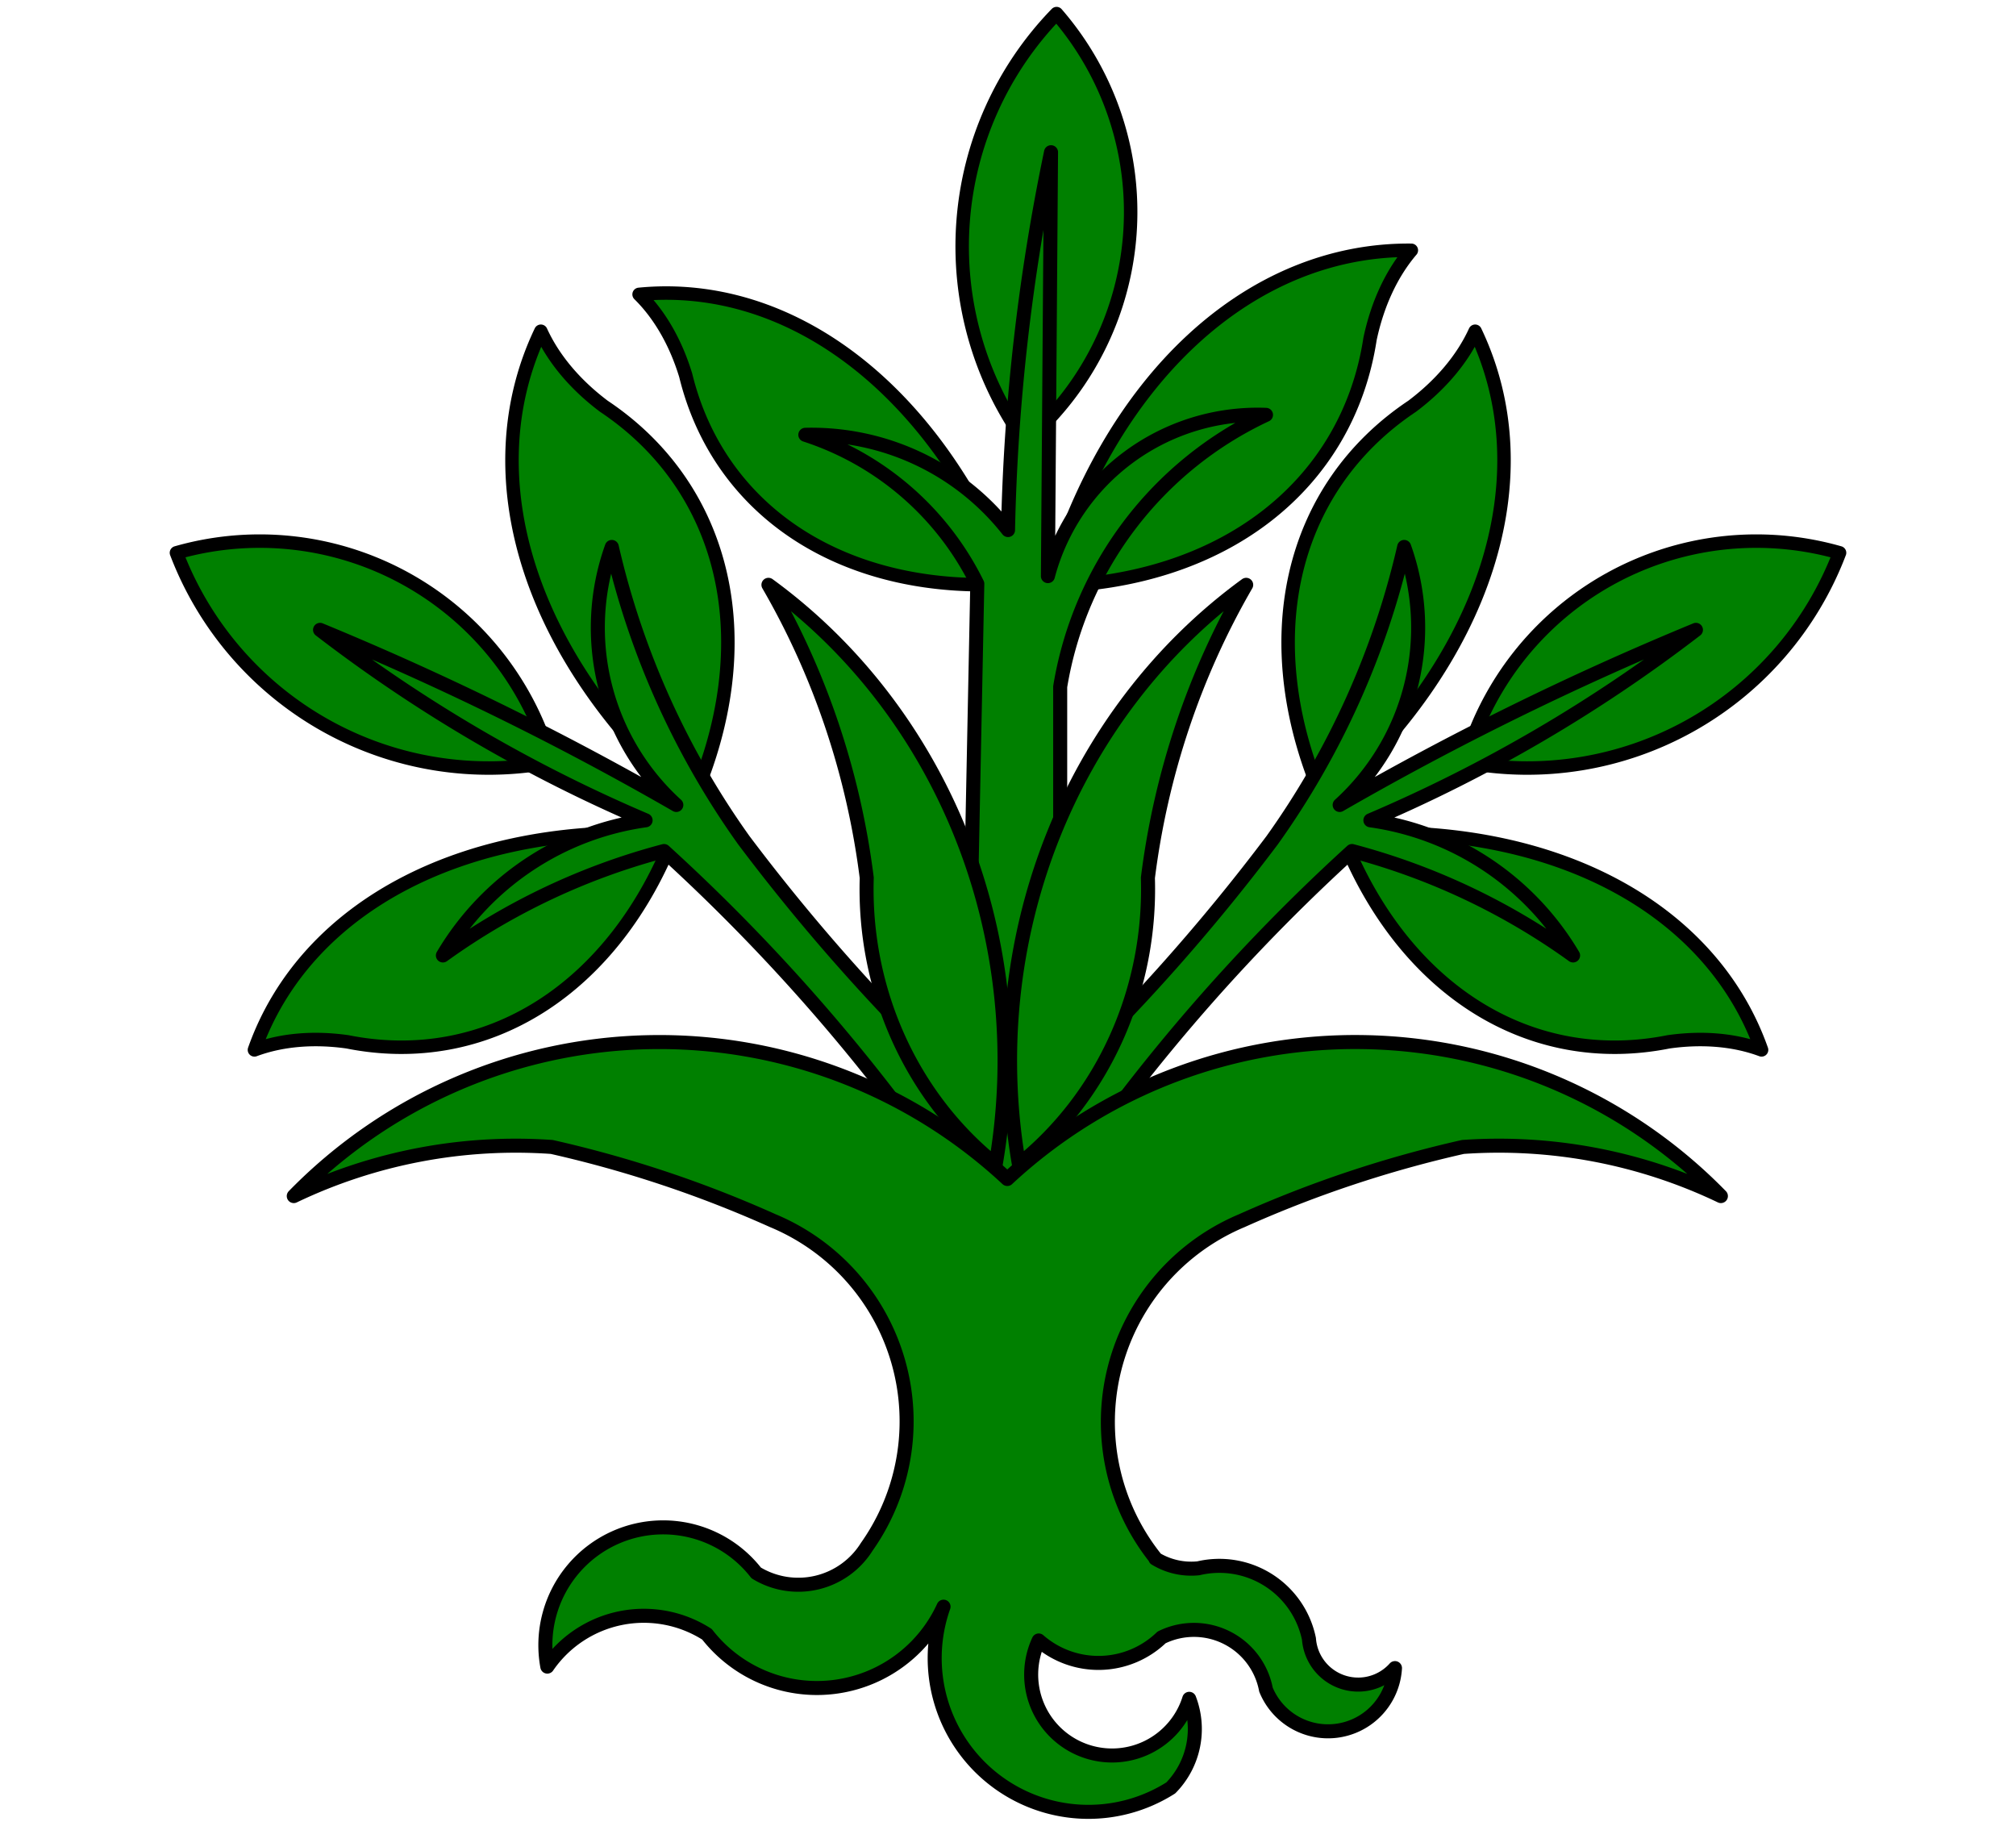
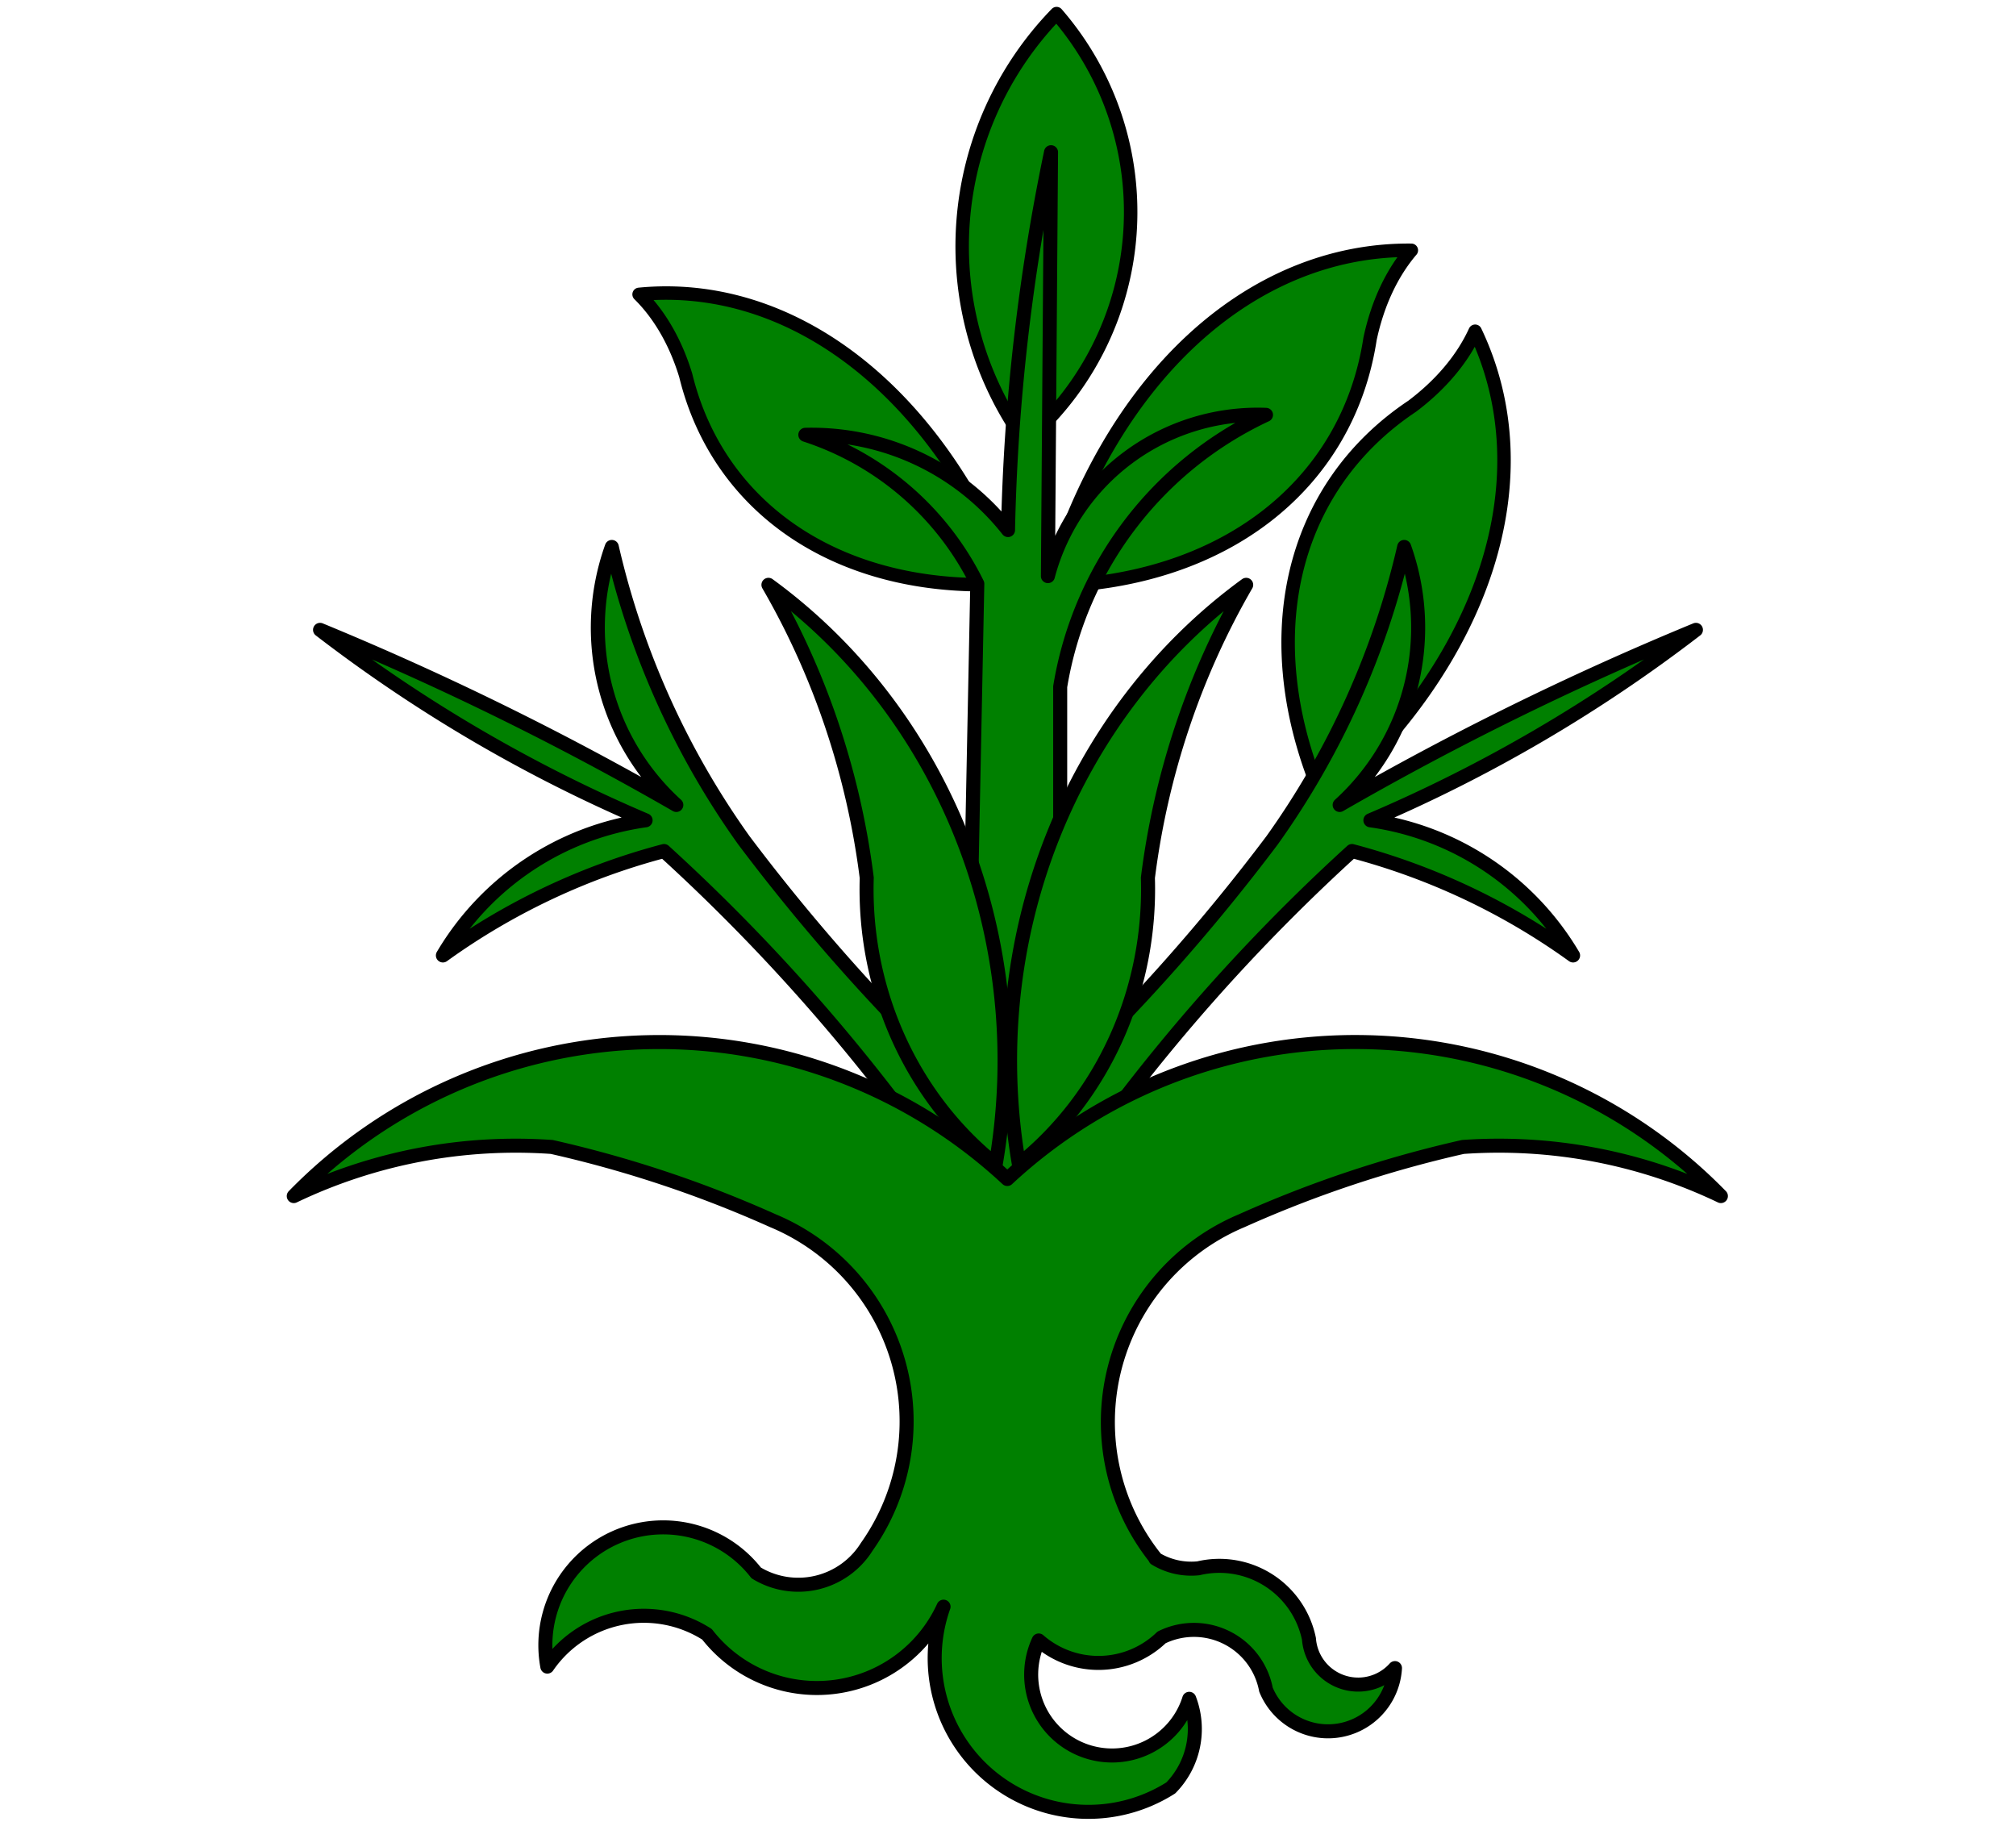
<svg xmlns="http://www.w3.org/2000/svg" xmlns:ns1="http://schemas.microsoft.com/visio/2003/SVGExtensions/" width="4.492in" height="4.068in" viewBox="0 0 323.453 292.885" xml:space="preserve" color-interpolation-filters="sRGB" class="st3">
  <title>Bush, Shrub</title>
  <ns1:documentProperties ns1:langID="1033" ns1:viewMarkup="false" />
  <style type="text/css">
	
		.st1 {fill:#008000;stroke:#000000;stroke-linecap:round;stroke-linejoin:round;stroke-width:2.16}
		.st2 {fill:#008000;stroke:#000000;stroke-linecap:round;stroke-linejoin:round;stroke-width:2.25}
		.st3 {fill:none;fill-rule:evenodd;font-size:12px;overflow:visible;stroke-linecap:square;stroke-miterlimit:3}
	
	</style>
  <g ns1:mID="0" ns1:index="1" ns1:groupContext="foregroundPage">
    <title>Page-1</title>
    <ns1:pageProperties ns1:drawingScale="1" ns1:pageScale="1" ns1:drawingUnits="19" ns1:shadowOffsetX="9" ns1:shadowOffsetY="-9" />
    <g id="group8-1" transform="translate(28.307,-2.25)" ns1:mID="8" ns1:groupContext="group">
      <title>Shrub 2</title>
      <g id="group9-2" transform="translate(74.234,-196.613)" ns1:mID="9" ns1:groupContext="group">
        <title>Sheet.9</title>
        <g id="shape10-3" ns1:mID="10" ns1:groupContext="shape" transform="translate(-189.333,124.613) rotate(-60)">
          <title>Laurel Wreath.12</title>
          <path d="M0 290.14 A53.6 53.6 0 0 1 61.98 260.18 A48.535 48.535 45 0 1 -0 290.14 Z" class="st1" />
        </g>
        <g id="shape11-5" ns1:mID="11" ns1:groupContext="shape" transform="translate(358.639,238.995) rotate(90)">
          <title>Laurel Wreath.18</title>
          <path d="M27.38 265.08 A64.219 44.896 -180 0 0 53.89 292.89 A80.881 58.844 -56.83 0 0 14.23 241.37 A37.835          26.552 165.74 0 1 0 234.74 A95.866 67.02 -5.78 0 0 53.89 292.89 A55.679 38.925 0 0 1 27.38          265.08 Z" class="st1" />
        </g>
        <g id="shape12-7" ns1:mID="12" ns1:groupContext="shape" transform="translate(-236.479,266.756) rotate(85) scale(1,-1)">
          <title>Laurel Wreath.19</title>
          <path d="M26.13 266.34 A61.306 42.859 -180 0 0 51.45 292.89 A77.211 56.174 -56.83 0 0 13.59 243.7 A36.118          25.347 165.74 0 1 0 237.38 A91.517 63.98 -5.78 0 0 51.45 292.89 A53.153 37.159 0 0 1 26.13          266.34 Z" class="st1" />
        </g>
      </g>
      <g id="group13-9" transform="translate(-210.495,66.655) rotate(-65)" ns1:mID="13" ns1:groupContext="group">
        <title>Sheet.13</title>
        <g id="shape14-10" ns1:mID="14" ns1:groupContext="shape" transform="translate(-189.333,124.613) rotate(-60)">
          <title>Laurel Wreath.12</title>
-           <path d="M-0 290.14 A53.6 53.6 0 0 1 61.98 260.18 A48.535 48.535 0.46 0 1 -0 290.14 Z" class="st1" />
        </g>
        <g id="shape15-12" ns1:mID="15" ns1:groupContext="shape" transform="translate(358.639,238.995) rotate(90)">
          <title>Laurel Wreath.18</title>
-           <path d="M27.38 265.08 A64.219 44.896 -180 0 0 53.89 292.89 A80.881 58.844 -56.83 0 0 14.23 241.37 A37.835          26.552 165.74 0 1 0 234.74 A95.866 67.02 -5.78 0 0 53.89 292.89 A55.679 38.925 0 0 1 27.38          265.08 Z" class="st1" />
        </g>
        <g id="shape16-14" ns1:mID="16" ns1:groupContext="shape" transform="translate(-236.479,266.756) rotate(85) scale(1,-1)">
          <title>Laurel Wreath.19</title>
-           <path d="M26.13 266.34 A61.306 42.859 -180 0 0 51.45 292.89 A77.211 56.174 -56.83 0 0 13.59 243.7 A36.118          25.347 165.74 0 1 0 237.38 A91.517 63.98 -5.78 0 0 51.45 292.89 A53.153 37.159 0 0 1 26.13          266.34 Z" class="st1" />
        </g>
      </g>
      <g id="group17-16" transform="translate(477.335,66.655) rotate(65) scale(-1,1)" ns1:mID="17" ns1:groupContext="group">
        <title>Sheet.17</title>
        <g id="shape18-17" ns1:mID="18" ns1:groupContext="shape" transform="translate(-189.333,124.613) rotate(-60)">
          <title>Laurel Wreath.12</title>
-           <path d="M-0 290.14 A53.6 53.6 0 0 1 61.98 260.18 A48.535 48.535 0.46 0 1 -0 290.14 Z" class="st1" />
        </g>
        <g id="shape19-19" ns1:mID="19" ns1:groupContext="shape" transform="translate(358.639,238.995) rotate(90)">
          <title>Laurel Wreath.18</title>
          <path d="M27.38 265.08 A64.219 44.896 -180 0 0 53.89 292.89 A80.881 58.844 -56.83 0 0 14.23 241.37 A37.835          26.552 165.74 0 1 0 234.74 A95.866 67.02 -5.78 0 0 53.89 292.89 A55.679 38.925 0 0 1 27.38          265.08 Z" class="st1" />
        </g>
        <g id="shape20-21" ns1:mID="20" ns1:groupContext="shape" transform="translate(-236.479,266.756) rotate(85) scale(1,-1)">
          <title>Laurel Wreath.19</title>
-           <path d="M26.13 266.34 A61.306 42.859 -180 0 0 51.45 292.89 A77.211 56.174 -56.83 0 0 13.59 243.7 A36.118          25.347 165.74 0 1 0 237.38 A91.517 63.98 -5.78 0 0 51.45 292.89 A53.153 37.159 0 0 1 26.13          266.34 Z" class="st1" />
        </g>
      </g>
      <g id="shape21-23" ns1:mID="21" ns1:groupContext="shape" transform="translate(23.043,-87.12)">
        <title>Sheet.21</title>
        <path d="M118.75 262.47 L118.75 199.51 A58.62 58.62 0 0 1 151.77 155.9 A34.806 34.806 -180 0 0 116.78 181.77         L117.28 113.77 A329.719 329.719 -180 0 0 110.38 174.38 A40.141 40.141 -91.75 0 0 77.86 159.1 A46.904         46.904 87.51 0 1 105.45 183 L103.82 264.2 A318.017 318.017 89.62 0 1 68 224.15 A131.599 131.599 88.83         0 1 46.81 177.09 A38.437 38.437 -95.84 0 0 57.16 218.48 A483.042 483.042 -97.3 0 0 0 190.39 A239.829         239.829 -90.57 0 0 52.23 220.94 A45.058 45.058 -98.25 0 0 19.71 242.62 A107.586 107.586 0 0 1 55.19         225.87 A303.68 303.68 0 0 1 110.38 292.89 A303.68 303.68 90 0 1 165.57 225.87 A107.586 107.586 90 0         1 201.04 242.62 A45.058 45.058 -81.75 0 0 168.52 220.94 A239.829 239.829 -89.43 0 0 220.75 190.39         A483.042 483.042 -82.7 0 0 163.59 218.48 A38.437 38.437 -84.16 0 0 173.94 177.09 A131.599 131.599         91.17 0 1 152.75 224.15 A318.017 318.017 90.38 0 1 118.75 262.47 Z" class="st2" />
      </g>
      <g id="group22-25" transform="translate(94.985,-103.873)" ns1:mID="22" ns1:groupContext="group">
        <title>Sheet.22</title>
        <g id="shape23-26" ns1:mID="23" ns1:groupContext="shape">
          <title>Sheet.23</title>
          <path d="M36.46 292.89 A92.602 87.367 -90 0 0 0 199.92 A120.16 113.367 90 0 1 15.77 246.92 A52.222 55.352          -180 0 0 36.46 292.89 Z" class="st2" />
        </g>
        <g id="shape24-28" ns1:mID="24" ns1:groupContext="shape" transform="translate(76.65,0) scale(-1,1)">
          <title>Sheet.24</title>
-           <path d="M36.46 292.89 A92.602 87.367 -90 0 0 0 199.92 A120.16 113.367 90 0 1 15.77 246.92 A52.222 55.352          -180 0 0 36.46 292.89 Z" class="st2" />
+           <path d="M36.46 292.89 A92.602 87.367 -90 0 0 0 199.92 A120.16 113.367 90 0 1 15.77 246.92 A52.222 55.352          -180 0 0 36.46 292.89 " class="st2" />
        </g>
      </g>
      <g id="shape25-30" ns1:mID="25" ns1:groupContext="shape" transform="translate(18.827,0)">
        <title>Sheet.25</title>
        <path d="M91.93 250.36 A12.958 12.958 0 0 1 74.19 254.55 A18.9 18.9 -180 0 0 40.68 269.58 A18.783 18.783 0 0         1 66.3 264.4 A22.349 22.349 -180 0 0 104.25 259.97 A24.663 24.663 -180 0 0 140.71 289.04 A13.499         13.499 -180 0 0 143.67 274.75 A12.978 12.978 0 1 1 119.52 265.39 A14.571 14.571 -180 0 0 139.23         264.9 A11.762 11.762 0 0 1 155.98 273.27 A10.758 10.758 -180 0 0 176.68 269.82 A7.915 7.915         0 0 1 162.88 265.14 A14.673 14.673 -180 0 0 145.14 253.81 A11.043 11.043 0 0 1 138.23 252.25 L138.3         252.25 A35.031 35.031 0 0 1 152.1 198.05 A187.403 187.403 0 0 1 187.58 186.22 A82.542 82.542 0 0         1 228.97 194.1 A81.951 81.951 -180 0 0 114.48 191.36 A81.951 81.951 -180 0 0 0 194.1 A82.542 82.542         0 0 1 41.39 186.22 A187.403 187.403 0 0 1 76.87 198.05 A34.865 34.865 0 0 1 91.93 250.36 Z" class="st2" />
      </g>
    </g>
  </g>
</svg>